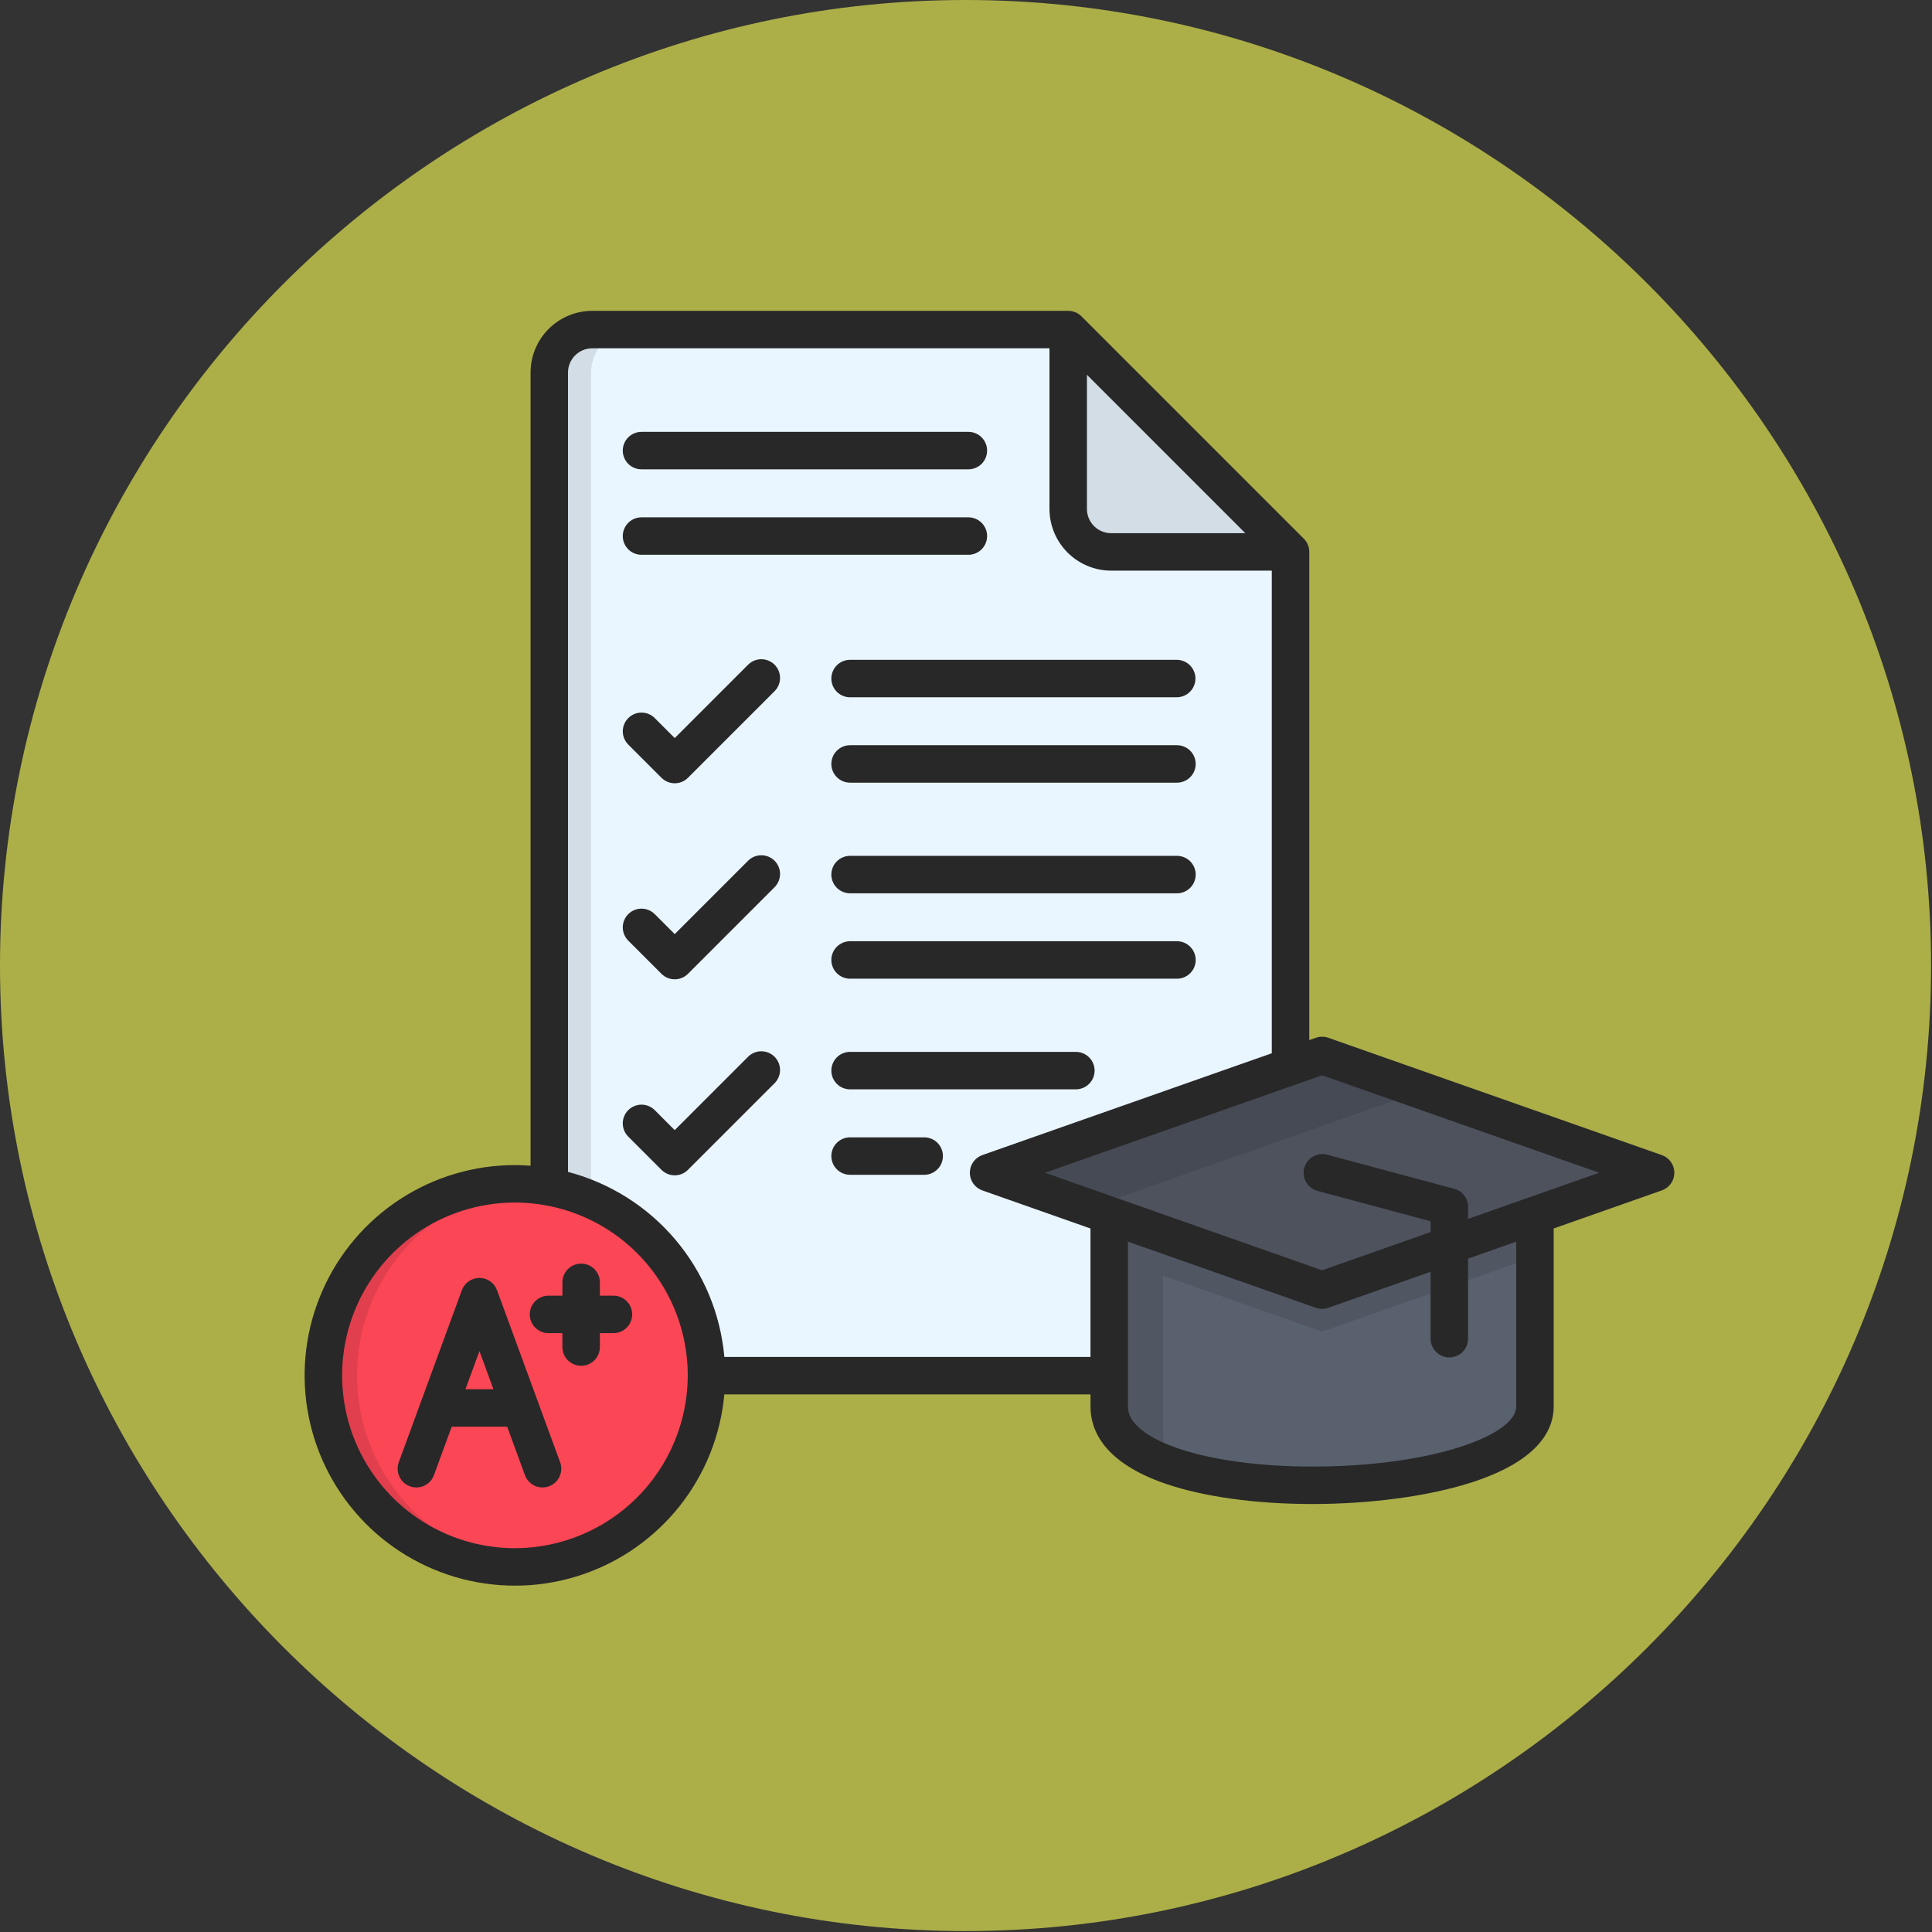
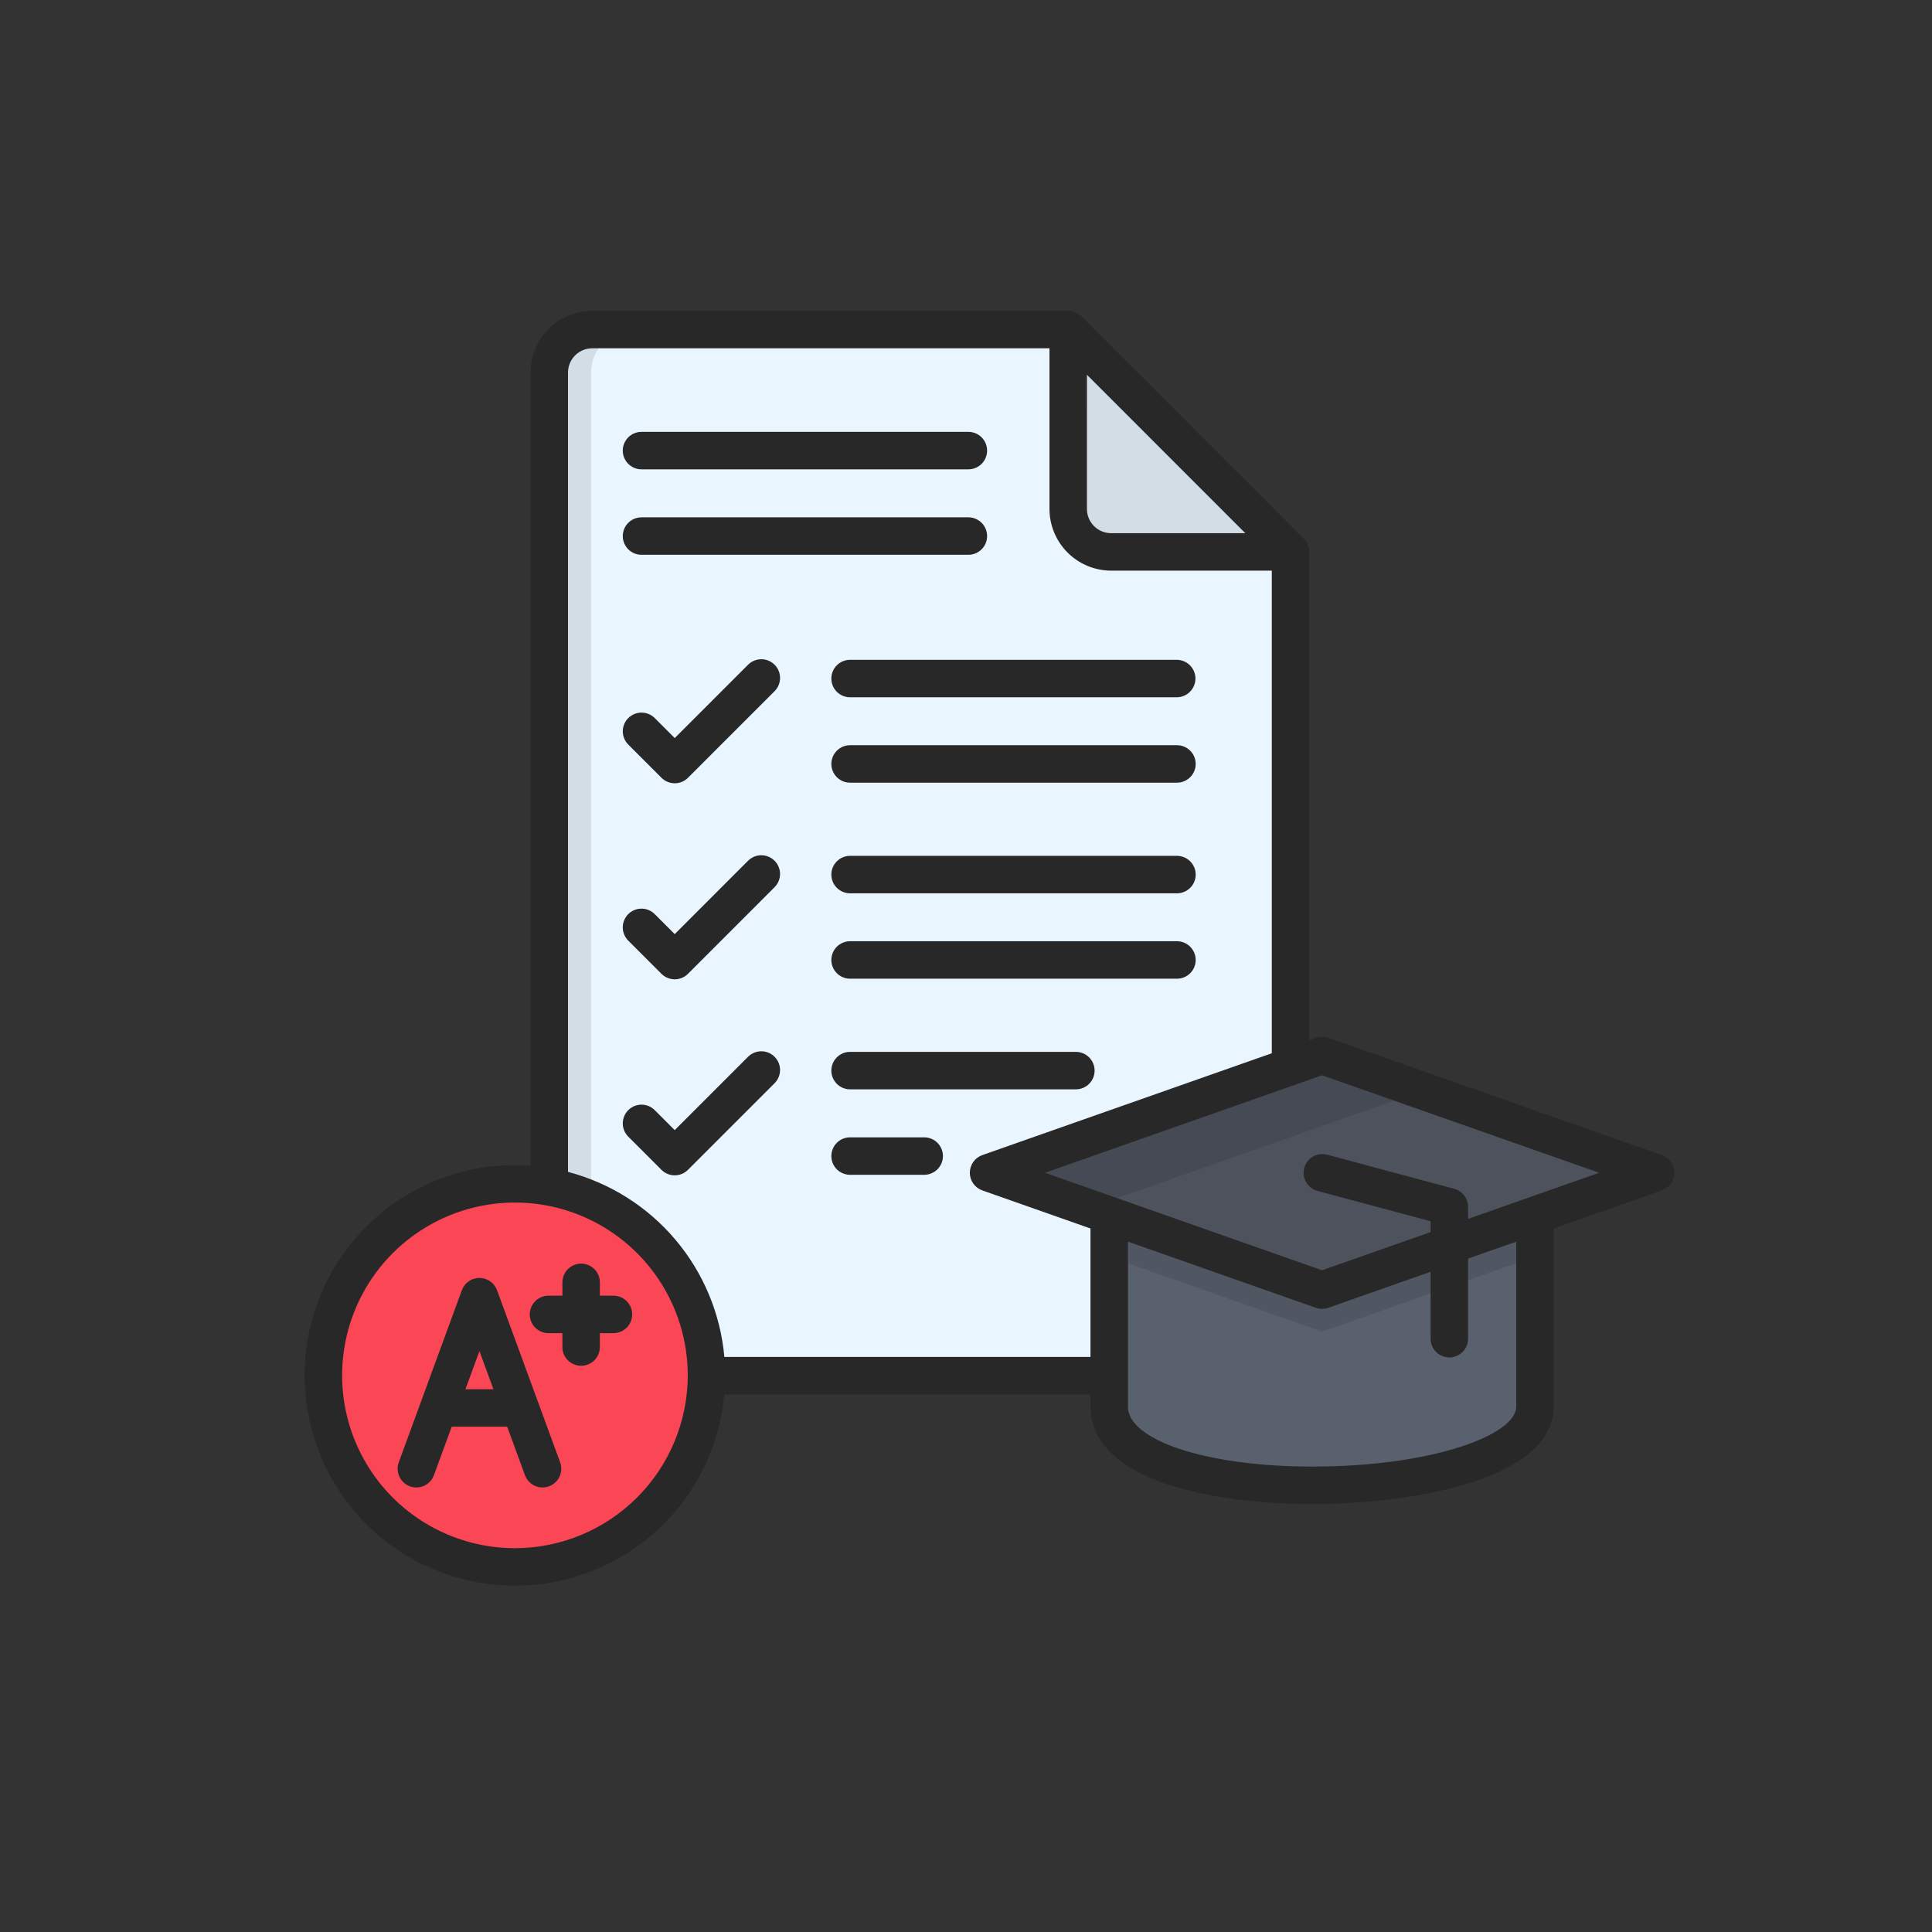
<svg xmlns="http://www.w3.org/2000/svg" width="683" height="683" viewBox="0 0 683 683" fill="none">
  <rect x="0" y="0" width="683" height="683" fill="#333333" stroke="none" />
  <g clip-path="url(#clip0_168_161)">
-     <path fill-rule="evenodd" clip-rule="evenodd" d="M341.335 0C529.069 0 682.67 153.601 682.67 341.335C682.67 529.069 529.069 682.67 341.335 682.67C153.601 682.67 0 529.069 0 341.335C0 153.601 153.601 0 341.335 0Z" fill="#ACAF48" />
    <path fill-rule="evenodd" clip-rule="evenodd" d="M209.378 116.499H377.635L456.24 195.105V471.134C456.229 475.162 454.624 479.022 451.776 481.87C448.927 484.719 445.068 486.323 441.04 486.334H209.378C205.353 486.323 201.497 484.717 198.653 481.868C195.809 479.019 194.21 475.16 194.205 471.134V131.673C194.212 127.651 195.813 123.795 198.657 120.951C201.501 118.107 205.356 116.506 209.378 116.499Z" fill="#EAF6FF" />
    <path fill-rule="evenodd" clip-rule="evenodd" d="M377.635 116.499V179.904C377.639 183.929 379.239 187.788 382.082 190.637C384.926 193.486 388.783 195.092 392.808 195.104H456.239L377.635 116.499Z" fill="#D3DDE6" />
    <path fill-rule="evenodd" clip-rule="evenodd" d="M392.135 412.669H542.646V497.28C542.646 532.052 392.137 536.613 392.137 497.28L392.135 412.669Z" fill="#59616E" />
    <path fill-rule="evenodd" clip-rule="evenodd" d="M542.646 444.272L467.393 470.758L392.138 444.272V412.662H542.646V444.272Z" fill="#505763" />
    <path fill-rule="evenodd" clip-rule="evenodd" d="M467.393 373.119L585.3 414.593L467.393 456.094L349.484 414.593L467.393 373.119Z" fill="#4D525D" />
    <path fill-rule="evenodd" clip-rule="evenodd" d="M182.033 553.948C195.426 553.943 208.516 549.967 219.649 542.522C230.782 535.078 239.458 524.499 244.58 512.125C249.701 499.75 251.038 486.134 248.422 473C245.806 459.865 239.354 447.801 229.883 438.333C220.411 428.865 208.344 422.417 195.208 419.807C182.073 417.196 168.458 418.538 156.085 423.665C143.712 428.791 133.137 437.471 125.697 448.607C118.257 459.743 114.286 472.835 114.286 486.228C114.319 504.183 121.467 521.393 134.166 534.087C146.865 546.781 164.078 553.923 182.033 553.948Z" fill="#FA4655" />
    <path fill-rule="evenodd" clip-rule="evenodd" d="M208.95 424.083V131.673C208.958 127.646 210.562 123.787 213.412 120.942C216.262 118.097 220.124 116.499 224.151 116.499H209.378C205.356 116.506 201.501 118.107 198.657 120.951C195.813 123.795 194.212 127.651 194.205 131.673V419.602C199.276 420.523 204.224 422.026 208.95 424.079V424.083Z" fill="#D3DDE6" />
-     <path fill-rule="evenodd" clip-rule="evenodd" d="M126.215 486.228C126.216 469.298 132.558 452.983 143.992 440.498C155.425 428.012 171.121 420.262 187.985 418.775C186.028 418.587 184.017 418.509 182.033 418.509C164.072 418.509 146.847 425.644 134.147 438.344C121.447 451.044 114.313 468.269 114.312 486.229C114.313 504.19 121.447 521.415 134.147 534.115C146.847 546.815 164.072 553.949 182.033 553.949C184.017 553.949 186.033 553.869 187.985 553.708C171.118 552.215 155.422 544.46 143.989 531.97C132.556 519.48 126.215 503.162 126.215 486.229V486.228Z" fill="#E13F4D" />
-     <path fill-rule="evenodd" clip-rule="evenodd" d="M411.146 486.336V436.309L392.135 429.602V497.269C392.135 507.349 402.001 514.534 416.694 519.092C414.991 517.609 413.618 515.786 412.662 513.741C411.706 511.696 411.189 509.473 411.143 507.216L411.146 486.336Z" fill="#505763" />
    <path fill-rule="evenodd" clip-rule="evenodd" d="M425.838 412.662L456.24 401.966L502.808 385.585L467.393 373.119L456.24 377.032L349.484 414.593L384.901 427.059L392.138 424.513L425.838 412.662Z" fill="#454A54" />
    <path d="M587.487 408.343L469.584 366.876C468.162 366.375 466.612 366.375 465.19 366.876L462.857 367.696V195.112C462.857 193.355 462.159 191.671 460.917 190.429L382.317 111.826C381.074 110.585 379.39 109.887 377.634 109.887H209.385C203.603 109.89 198.058 112.186 193.967 116.273C189.875 120.359 187.572 125.901 187.562 131.683V412.109C185.737 411.975 183.9 411.882 182.04 411.882C167.623 411.879 153.516 416.069 141.437 423.94C129.359 431.812 119.83 443.025 114.011 456.216C108.191 469.406 106.333 484.004 108.662 498.232C110.991 512.459 117.407 525.703 127.128 536.349C136.849 546.996 149.456 554.586 163.414 558.195C177.372 561.805 192.078 561.278 205.742 556.678C219.406 552.079 231.437 543.606 240.371 532.291C249.306 520.976 254.757 507.307 256.061 492.949H385.514V497.265C385.514 505.57 390.15 517.052 412.229 524.587C425.67 529.175 444.03 531.7 463.926 531.7C484.448 531.7 504.819 528.967 519.816 524.201C544.152 516.468 549.26 505.286 549.26 497.268V434.291L587.488 420.835C588.782 420.38 589.902 419.535 590.694 418.416C591.486 417.297 591.912 415.96 591.912 414.589C591.912 413.218 591.486 411.881 590.694 410.762C589.902 409.644 588.782 408.798 587.488 408.343H587.487ZM384.255 132.495L440.248 188.496H392.802C390.531 188.49 388.355 187.583 386.752 185.975C385.149 184.366 384.249 182.188 384.25 179.917L384.255 132.495ZM182.04 547.317C169.956 547.317 158.143 543.734 148.096 537.021C138.049 530.307 130.218 520.765 125.594 509.601C120.97 498.437 119.76 486.153 122.117 474.301C124.475 462.45 130.294 451.563 138.839 443.019C147.383 434.475 158.27 428.656 170.121 426.298C181.973 423.941 194.257 425.151 205.421 429.776C216.585 434.4 226.127 442.231 232.84 452.279C239.553 462.326 243.136 474.139 243.136 486.222C243.114 502.419 236.67 517.947 225.217 529.399C213.764 540.852 198.237 547.296 182.04 547.317ZM256.077 479.708C254.712 464.441 248.672 449.968 238.78 438.26C228.887 426.552 215.625 418.181 200.801 414.286V131.683C200.807 129.412 201.714 127.237 203.322 125.633C204.93 124.03 207.109 123.13 209.38 123.131H371.011V179.91C371.014 185.692 373.31 191.236 377.395 195.327C381.48 199.419 387.021 201.723 392.802 201.734H449.602V372.351L347.278 408.343C345.985 408.798 344.864 409.644 344.072 410.762C343.28 411.881 342.854 413.218 342.854 414.589C342.854 415.96 343.28 417.297 344.072 418.416C344.864 419.535 345.985 420.38 347.278 420.835L385.505 434.291V479.708H256.077ZM536.016 497.266C536.016 507.289 506.416 518.459 463.926 518.459C445.448 518.459 428.606 516.184 416.506 512.058C409.878 509.792 398.758 504.868 398.758 497.27V438.953L465.189 462.334C466.613 462.837 468.165 462.837 469.589 462.334L505.749 449.602V473.35C505.774 475.09 506.482 476.751 507.722 477.972C508.961 479.194 510.631 479.879 512.371 479.879C514.111 479.879 515.782 479.194 517.021 477.972C518.26 476.751 518.969 475.09 518.993 473.35V444.945L536.016 438.953V497.266ZM518.993 430.905V426.654C518.994 425.196 518.514 423.778 517.627 422.621C516.739 421.464 515.495 420.632 514.087 420.254L469.102 408.19C467.415 407.763 465.628 408.017 464.126 408.897C462.625 409.777 461.53 411.213 461.08 412.894C460.629 414.575 460.858 416.366 461.717 417.88C462.576 419.393 463.997 420.508 465.672 420.982L505.749 431.729V435.562L467.388 449.069L369.435 414.591L467.388 380.135L565.336 414.591L518.993 430.905ZM422.698 270.067C422.698 270.936 422.527 271.797 422.195 272.601C421.862 273.404 421.374 274.135 420.759 274.75C420.144 275.365 419.414 275.852 418.611 276.185C417.808 276.518 416.946 276.689 416.077 276.689H300.426C298.686 276.665 297.025 275.956 295.803 274.717C294.582 273.478 293.897 271.807 293.897 270.067C293.897 268.327 294.582 266.657 295.803 265.418C297.025 264.179 298.686 263.47 300.426 263.445H416.077C417.833 263.445 419.517 264.143 420.759 265.385C422.001 266.626 422.698 268.311 422.698 270.067ZM300.431 233.258H416.082C417.822 233.283 419.482 233.992 420.704 235.231C421.926 236.47 422.611 238.14 422.611 239.881C422.611 241.621 421.926 243.291 420.704 244.53C419.482 245.769 417.822 246.478 416.082 246.503H300.426C298.686 246.478 297.025 245.769 295.803 244.53C294.582 243.291 293.897 241.621 293.897 239.881C293.897 238.14 294.582 236.47 295.803 235.231C297.025 233.992 298.686 233.283 300.426 233.258H300.431ZM273.828 234.984C275.07 236.226 275.767 237.91 275.767 239.666C275.767 241.422 275.07 243.106 273.828 244.348L243.213 274.964C241.971 276.206 240.287 276.903 238.531 276.903C236.774 276.903 235.09 276.206 233.848 274.964L222.107 263.221C220.865 261.98 220.167 260.295 220.167 258.539C220.167 256.783 220.864 255.098 222.106 253.857C223.348 252.615 225.032 251.917 226.788 251.917C228.544 251.917 230.229 252.614 231.471 253.856L238.531 260.923L264.463 234.989C265.704 233.748 267.387 233.05 269.142 233.049C270.897 233.048 272.58 233.744 273.823 234.984H273.828ZM422.703 309.18C422.703 310.936 422.006 312.62 420.764 313.862C419.522 315.104 417.838 315.802 416.082 315.802H300.426C298.686 315.777 297.025 315.068 295.803 313.829C294.582 312.59 293.897 310.92 293.897 309.18C293.897 307.439 294.582 305.769 295.803 304.53C297.025 303.291 298.686 302.582 300.426 302.557H416.077C416.946 302.557 417.808 302.729 418.611 303.062C419.414 303.394 420.144 303.882 420.759 304.497C421.374 305.112 421.862 305.842 422.195 306.646C422.527 307.449 422.698 308.311 422.698 309.18H422.703ZM422.703 339.366C422.704 340.235 422.533 341.096 422.2 341.9C421.867 342.703 421.379 343.434 420.765 344.049C420.15 344.663 419.42 345.151 418.616 345.484C417.813 345.817 416.952 345.988 416.082 345.988H300.426C298.686 345.964 297.025 345.255 295.803 344.016C294.582 342.777 293.897 341.106 293.897 339.366C293.897 337.626 294.582 335.956 295.803 334.717C297.025 333.478 298.686 332.769 300.426 332.744H416.077C416.946 332.744 417.807 332.916 418.611 333.248C419.414 333.581 420.144 334.069 420.759 334.684C421.374 335.298 421.861 336.028 422.194 336.832C422.527 337.635 422.698 338.496 422.698 339.366H422.703ZM273.823 304.283C275.064 305.525 275.762 307.209 275.762 308.966C275.762 310.722 275.064 312.406 273.823 313.648L243.208 344.268C241.966 345.51 240.281 346.207 238.525 346.207C236.769 346.207 235.085 345.51 233.843 344.268L222.101 332.526C221.486 331.911 220.998 331.181 220.666 330.377C220.333 329.574 220.161 328.713 220.161 327.843C220.161 326.974 220.333 326.113 220.665 325.309C220.998 324.506 221.486 323.776 222.101 323.161C222.715 322.546 223.445 322.058 224.249 321.725C225.052 321.392 225.913 321.221 226.783 321.221C227.652 321.221 228.513 321.392 229.317 321.725C230.12 322.058 230.85 322.545 231.465 323.16L238.525 330.227L264.457 304.293C265.698 303.051 267.382 302.351 269.138 302.349C270.894 302.347 272.579 303.043 273.823 304.283ZM386.963 378.479C386.963 380.236 386.266 381.92 385.024 383.162C383.782 384.404 382.097 385.102 380.341 385.102H300.426C298.686 385.077 297.025 384.369 295.803 383.129C294.582 381.89 293.897 380.22 293.897 378.48C293.897 376.74 294.582 375.069 295.803 373.83C297.025 372.591 298.686 371.882 300.426 371.858H380.341C381.21 371.858 382.071 372.029 382.875 372.361C383.678 372.694 384.409 373.182 385.024 373.797C385.638 374.412 386.126 375.142 386.459 375.945C386.792 376.748 386.963 377.61 386.963 378.479ZM333.347 408.691C333.347 410.448 332.649 412.132 331.407 413.374C330.165 414.616 328.481 415.314 326.724 415.314H300.426C298.686 415.289 297.025 414.581 295.803 413.342C294.582 412.102 293.897 410.432 293.897 408.692C293.897 406.952 294.582 405.282 295.803 404.042C297.025 402.803 298.686 402.095 300.426 402.07H326.724C327.594 402.07 328.455 402.241 329.259 402.574C330.062 402.906 330.792 403.394 331.407 404.009C332.022 404.624 332.51 405.354 332.843 406.157C333.176 406.961 333.347 407.822 333.347 408.691ZM273.823 373.582C275.064 374.824 275.762 376.508 275.762 378.264C275.762 380.021 275.064 381.705 273.823 382.947L243.208 413.562C242.593 414.177 241.863 414.665 241.06 414.998C240.257 415.331 239.396 415.502 238.526 415.502C237.656 415.502 236.795 415.331 235.992 414.998C235.189 414.665 234.459 414.177 233.844 413.562L222.101 401.821C220.859 400.579 220.161 398.895 220.161 397.138C220.161 395.382 220.859 393.698 222.101 392.456C223.342 391.214 225.027 390.516 226.783 390.516C228.539 390.516 230.223 391.213 231.465 392.455L238.525 399.522L264.457 373.588C265.699 372.346 267.382 371.647 269.139 371.646C270.895 371.645 272.58 372.341 273.823 373.582ZM220.161 159.295C220.161 157.539 220.859 155.854 222.101 154.612C223.343 153.37 225.027 152.673 226.784 152.673H342.434C344.174 152.697 345.834 153.406 347.056 154.645C348.278 155.884 348.962 157.555 348.962 159.295C348.962 161.035 348.278 162.705 347.056 163.944C345.834 165.184 344.174 165.892 342.434 165.917H226.784C225.914 165.917 225.053 165.746 224.25 165.413C223.446 165.08 222.716 164.593 222.101 163.978C221.486 163.363 220.998 162.633 220.665 161.83C220.332 161.026 220.161 160.165 220.161 159.295ZM220.161 189.508C220.161 188.638 220.332 187.777 220.665 186.973C220.998 186.17 221.486 185.44 222.101 184.825C222.716 184.21 223.446 183.723 224.25 183.39C225.053 183.057 225.914 182.886 226.784 182.886H342.434C344.174 182.911 345.834 183.619 347.056 184.859C348.278 186.098 348.962 187.768 348.962 189.508C348.962 191.248 348.278 192.919 347.056 194.158C345.834 195.397 344.174 196.106 342.434 196.13H226.784C225.027 196.13 223.343 195.433 222.101 194.191C220.859 192.949 220.161 191.264 220.161 189.508ZM175.71 456.116C175.244 454.842 174.397 453.743 173.286 452.966C172.174 452.189 170.85 451.773 169.494 451.773C168.138 451.773 166.815 452.189 165.703 452.966C164.591 453.743 163.745 454.842 163.278 456.116L140.973 516.944C140.673 517.76 140.538 518.628 140.574 519.496C140.61 520.365 140.816 521.218 141.182 522.007C141.548 522.796 142.065 523.505 142.705 524.094C143.344 524.683 144.094 525.141 144.91 525.44C145.727 525.739 146.594 525.875 147.463 525.839C148.331 525.803 149.185 525.596 149.974 525.231C150.763 524.865 151.472 524.348 152.061 523.708C152.65 523.068 153.107 522.319 153.406 521.503L159.688 504.37H179.301L185.582 521.503C185.882 522.319 186.339 523.068 186.928 523.708C187.517 524.348 188.226 524.865 189.015 525.231C189.804 525.596 190.657 525.803 191.526 525.839C192.395 525.875 193.262 525.739 194.078 525.44C194.895 525.141 195.644 524.683 196.284 524.094C196.924 523.505 197.441 522.796 197.807 522.007C198.172 521.218 198.379 520.365 198.415 519.496C198.451 518.628 198.315 517.76 198.016 516.944L175.71 456.116ZM164.545 491.126L169.494 477.629L174.444 491.126H164.545ZM223.487 464.669C223.487 466.425 222.789 468.11 221.547 469.352C220.305 470.594 218.62 471.292 216.864 471.292H212.064V476.116C212.076 476.993 211.914 477.864 211.587 478.679C211.26 479.493 210.774 480.234 210.158 480.859C209.542 481.484 208.807 481.98 207.998 482.319C207.188 482.658 206.319 482.832 205.442 482.832C204.564 482.832 203.695 482.658 202.886 482.319C202.076 481.98 201.342 481.484 200.726 480.859C200.11 480.234 199.624 479.493 199.297 478.679C198.969 477.864 198.807 476.993 198.82 476.116V471.292H194.001C193.124 471.304 192.252 471.142 191.438 470.815C190.624 470.488 189.882 470.002 189.257 469.386C188.633 468.77 188.136 468.035 187.798 467.226C187.459 466.416 187.284 465.547 187.284 464.67C187.284 463.792 187.459 462.923 187.798 462.113C188.136 461.304 188.633 460.57 189.257 459.954C189.882 459.337 190.624 458.852 191.438 458.524C192.252 458.197 193.124 458.035 194.001 458.048H198.826V453.248C198.851 451.508 199.56 449.847 200.799 448.625C202.038 447.404 203.708 446.719 205.448 446.719C207.189 446.719 208.859 447.404 210.098 448.625C211.337 449.847 212.046 451.508 212.07 453.248V458.048H216.87C218.626 458.049 220.308 458.747 221.549 459.989C222.79 461.23 223.487 462.914 223.487 464.669Z" fill="#282828" />
  </g>
  <defs>
    <clipPath id="clip0_168_161">
      <rect width="682.67" height="682.67" fill="white" />
    </clipPath>
  </defs>
</svg>